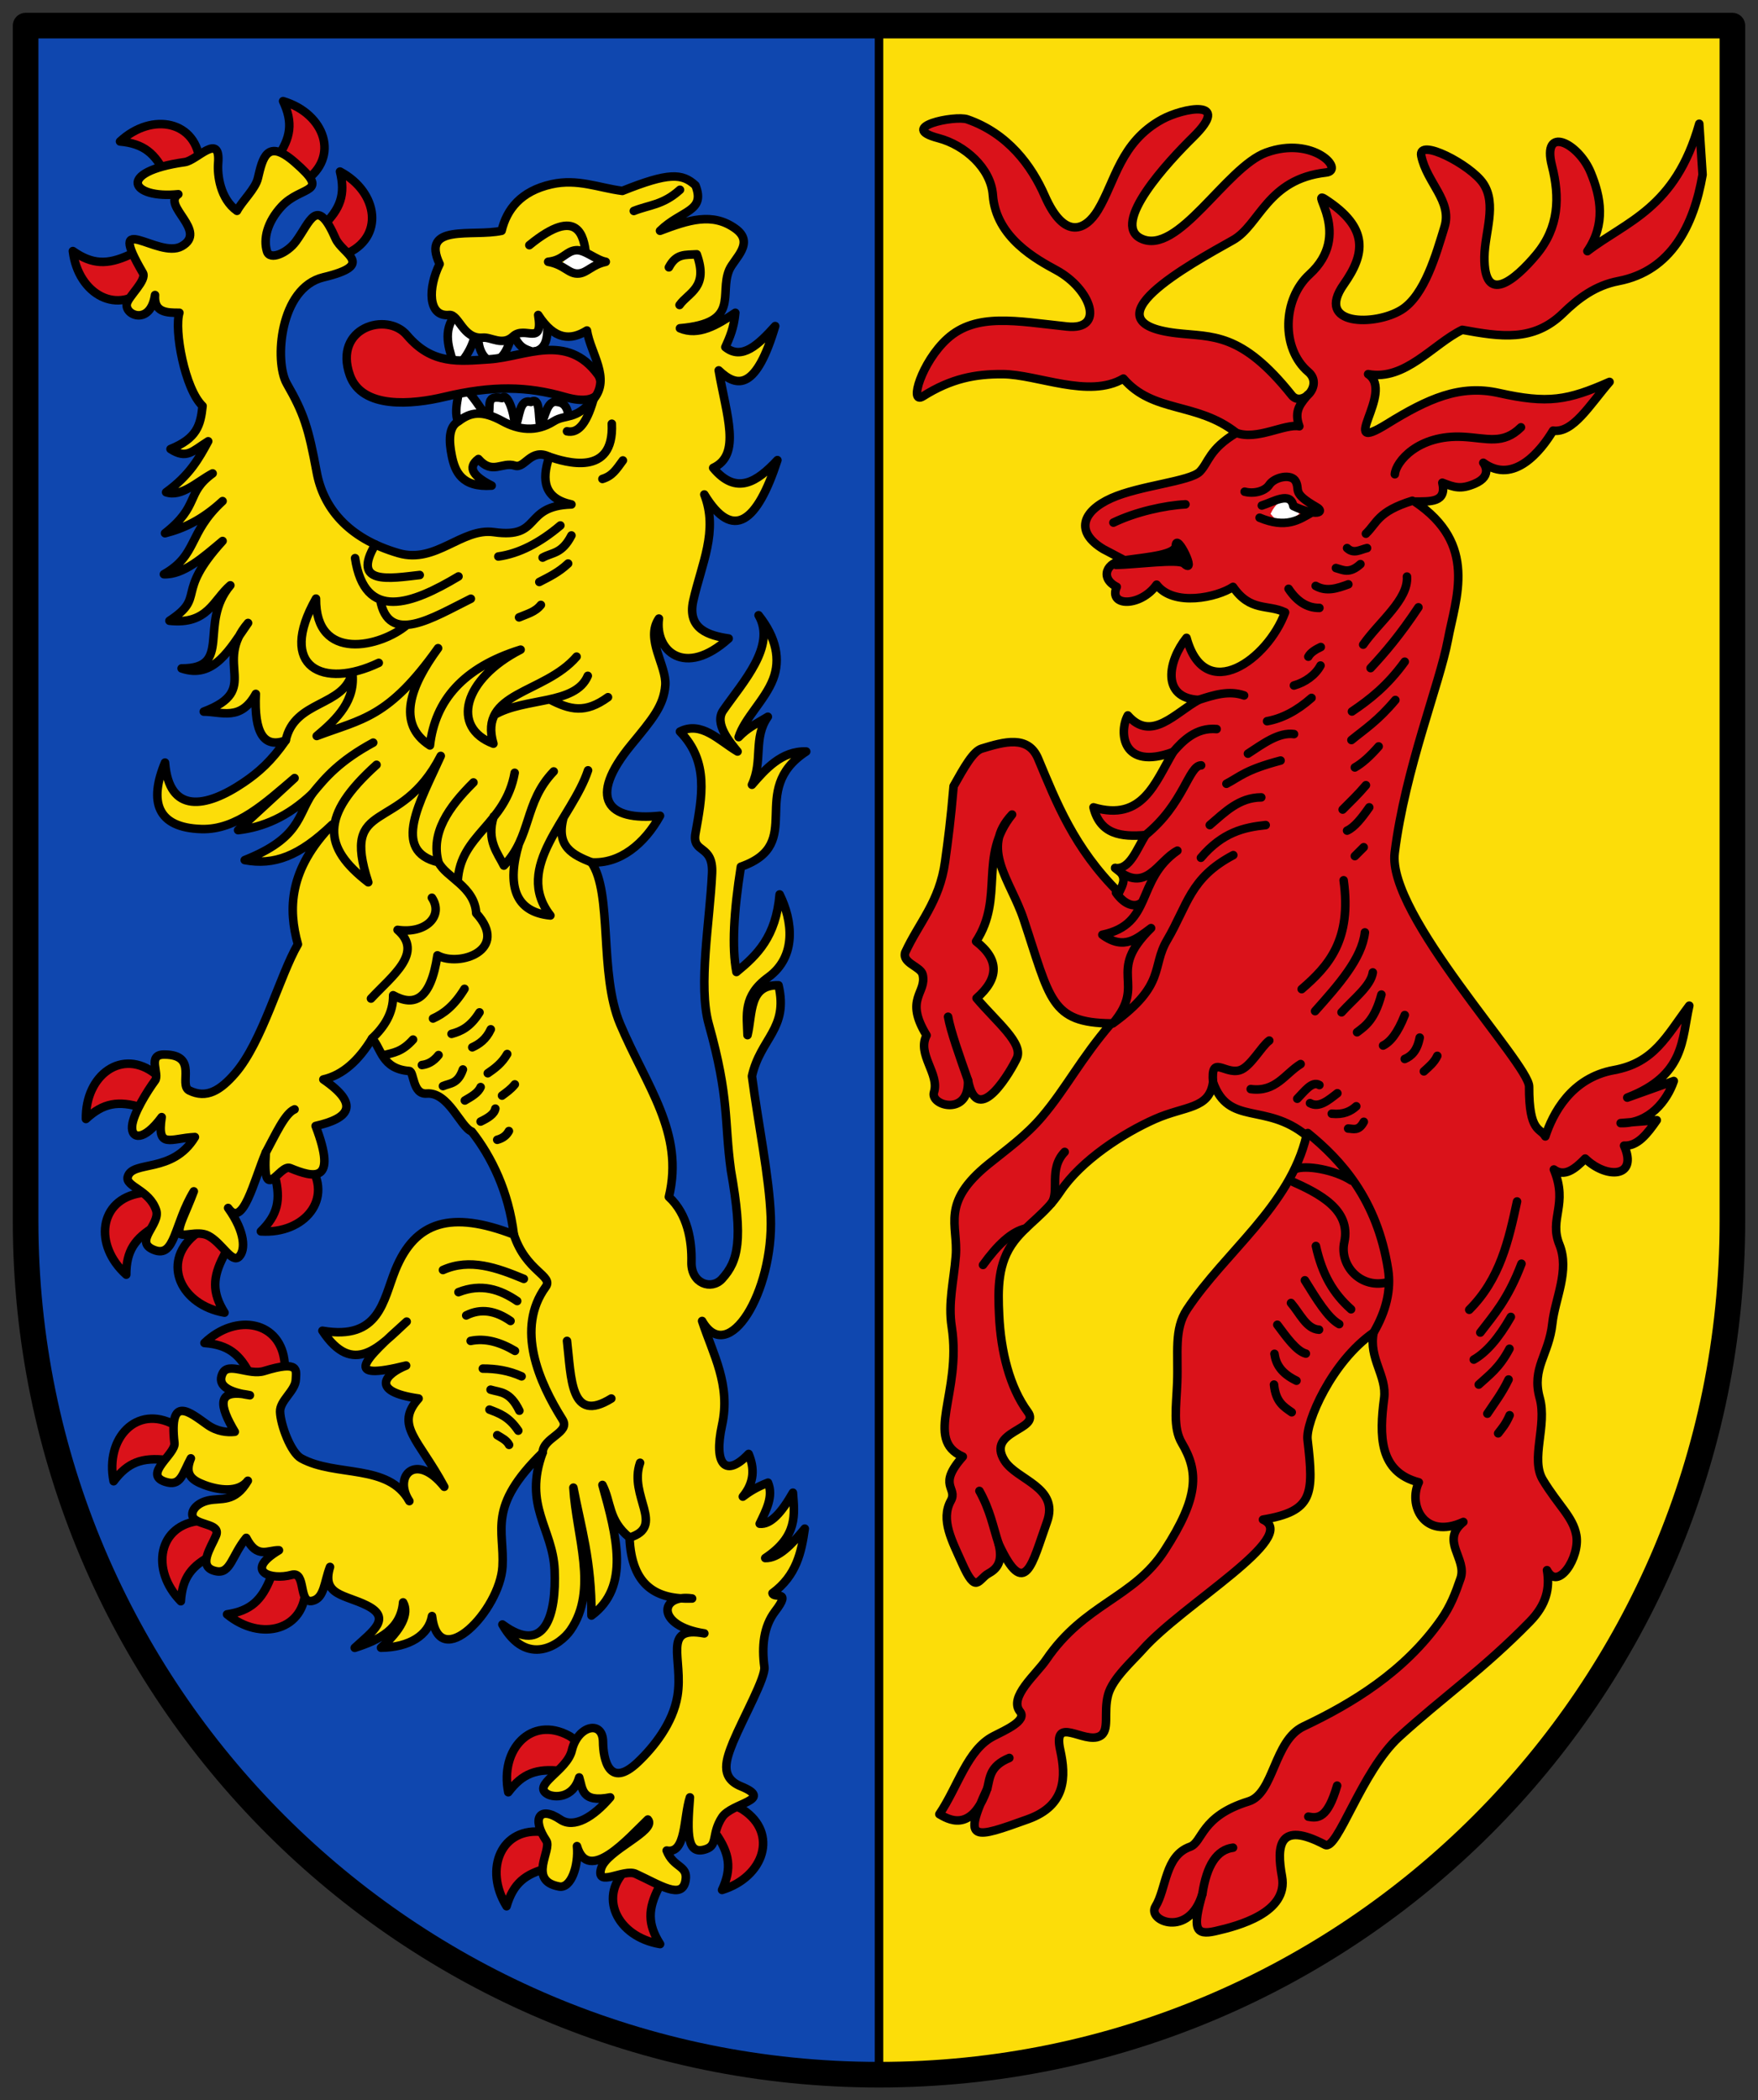
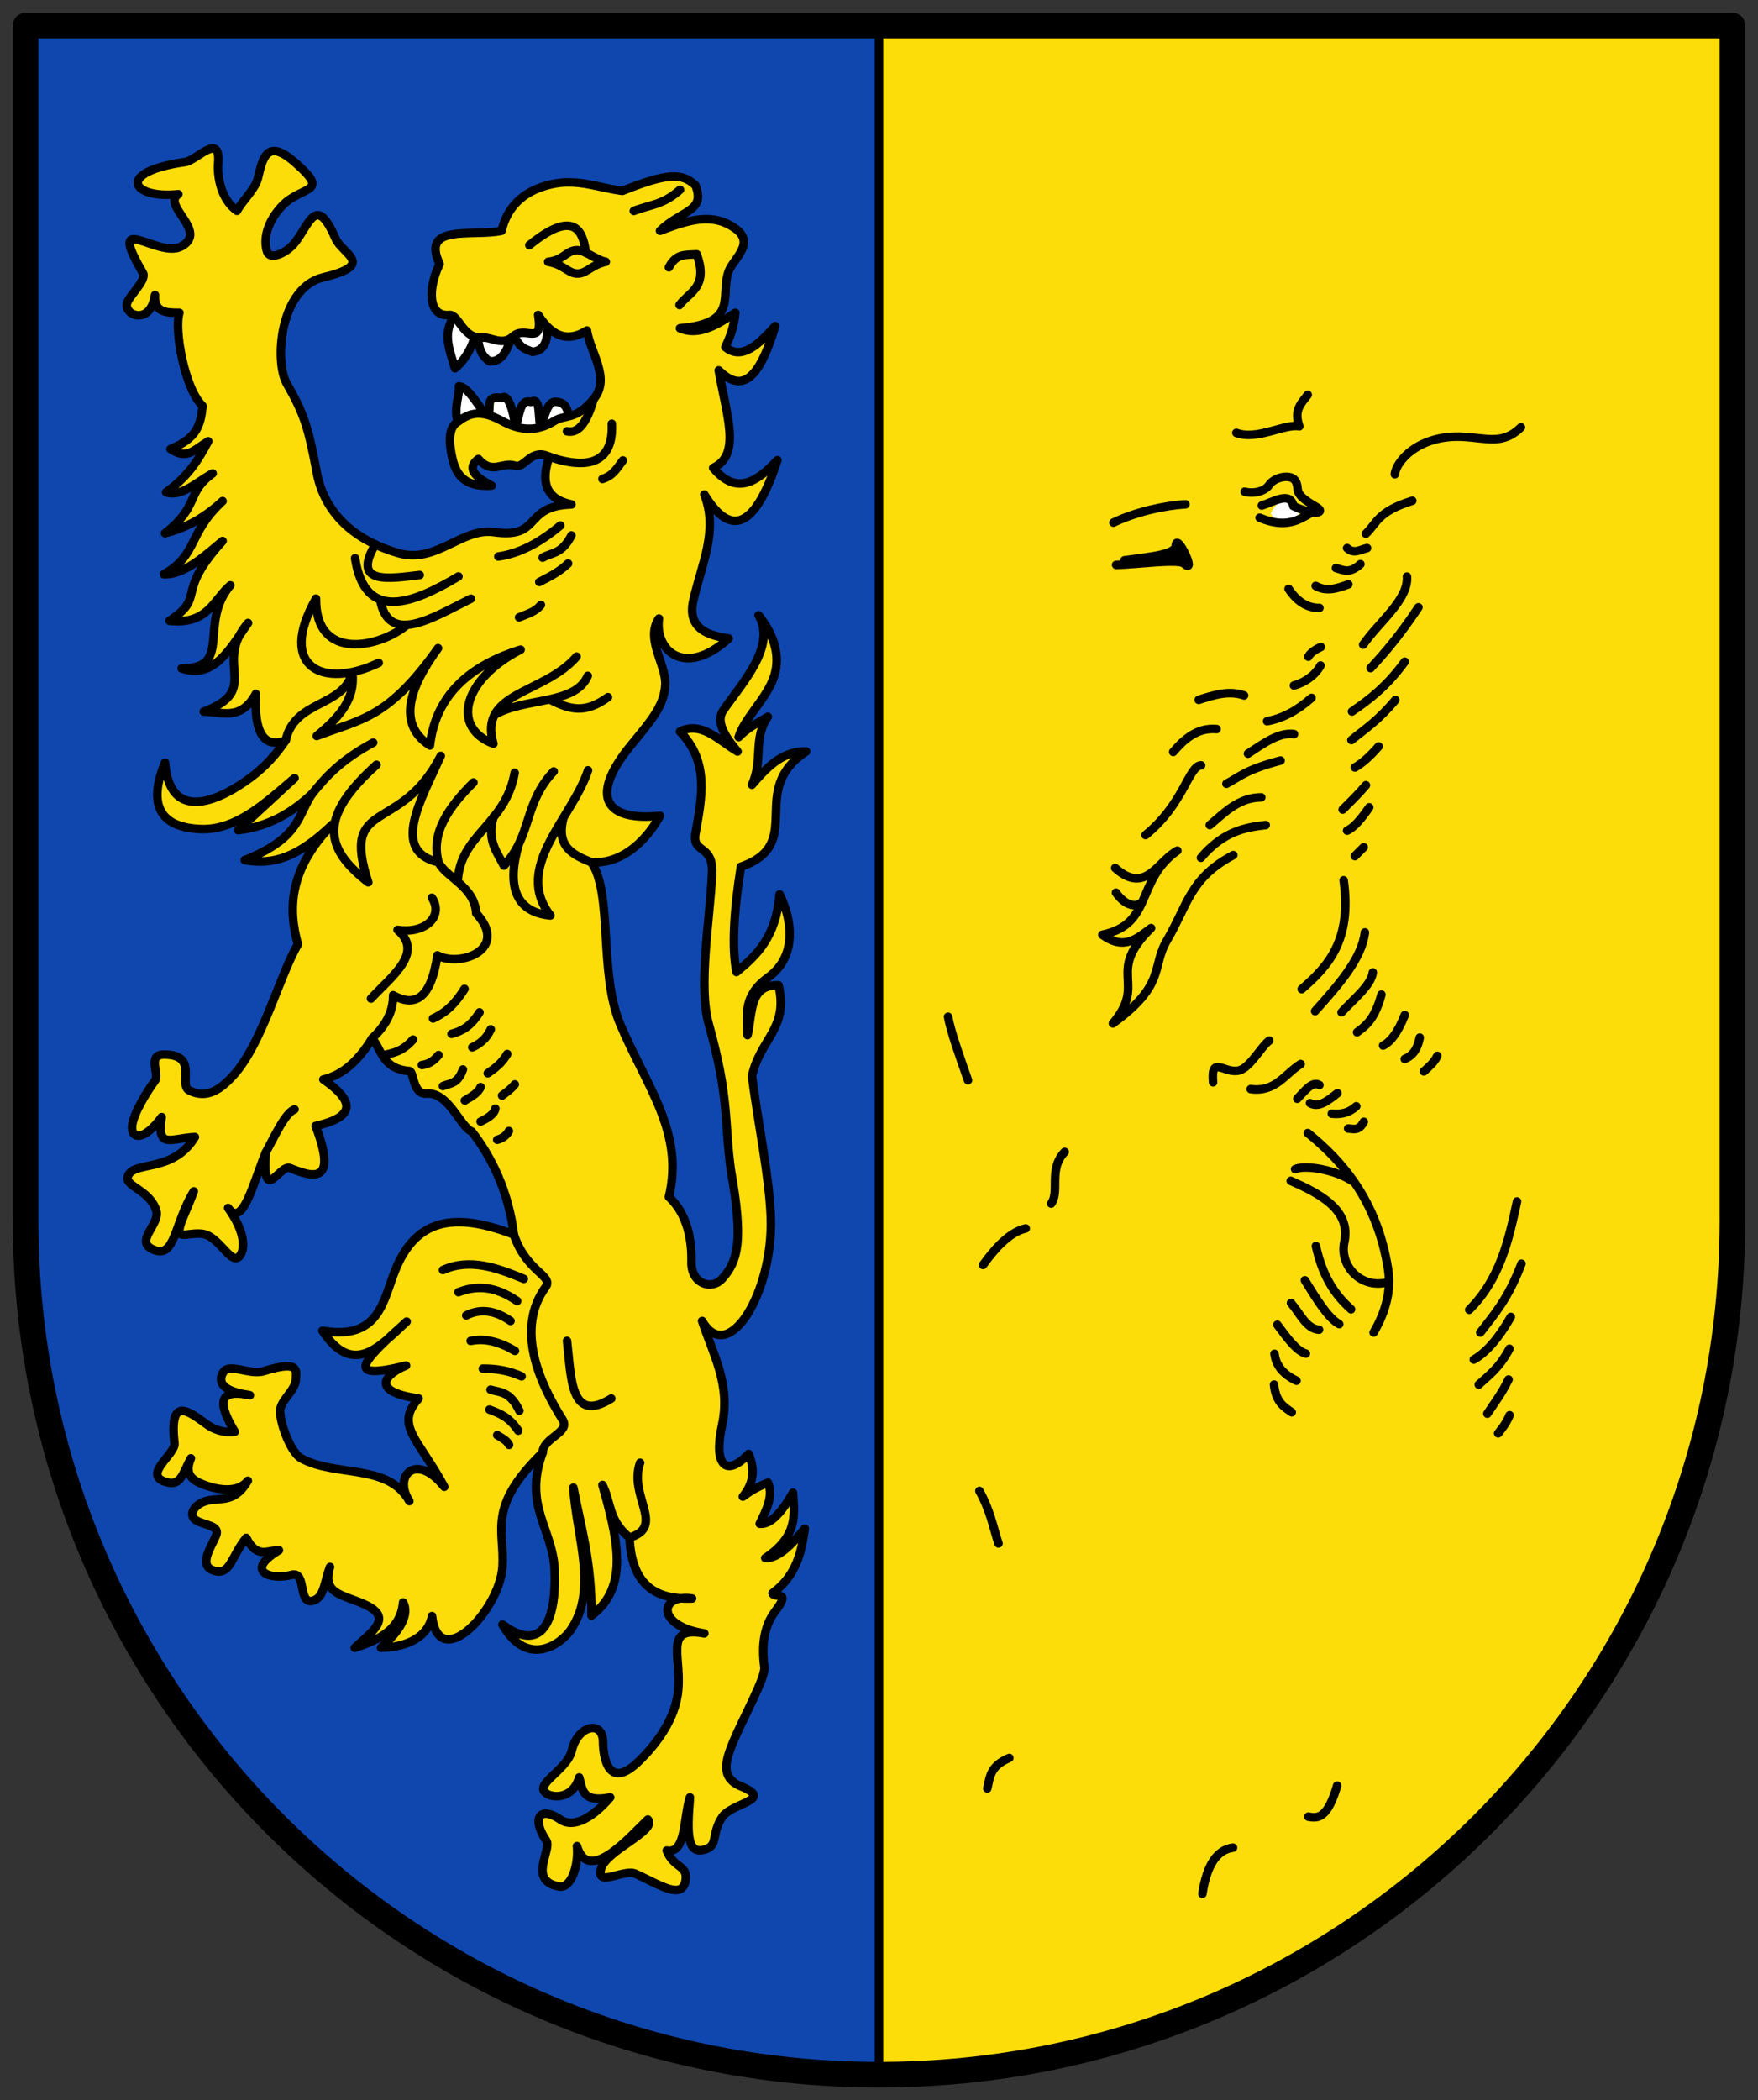
<svg xmlns="http://www.w3.org/2000/svg" height="492" width="412">
  <rect width="100%" height="100%" fill="#333333" stroke="none" />
  <path d="M406 4.531l-.015 281.65c1.103 134.74-116.983 202.183-199.97 199.98l.015-481.63z" fill="#fcdd09" />
  <path d="M6.03 4.531l-.015 281.65c-1.103 134.74 123.59 199.98 199.97 199.98L206 4.532" fill="#0f47af" />
  <path d="M6 6.003v280c.004 110.455 89.546 199.994 200 199.994s199.997-89.54 200-199.994v-280z" fill="none" stroke="#000" stroke-width="6" stroke-linecap="round" stroke-linejoin="round" />
-   <path d="M358.523 379.881c-10.953 11.208-20.57 17.826-30.625 26.992-8.86 8.076-14.47 26.801-17.35 25.282-10.893-5.747-11.42.236-10.103 7.42 1.552 8.466-10.274 11.593-15.658 12.802-4.657 1.046-5.338-.576-2.997-8.75-3.028 10.468-13.08 6.369-10.995 2.978 2.59-4.21 2.176-11.884 8.096-13.994 3.024-1.077 2.397-7.135 13.716-10.628 5.981-1.845 5.889-14.249 12.877-17.553 11.292-5.34 23.719-12.822 32.277-25.068 2.17-3.104 3.304-6.024 4.528-9.6 1.61-4.704-4.851-8.804.662-13.239-9.37 4.286-12.965-4.125-10.444-9.285-9.364-2.45-9.262-11.005-8.129-19.672.692-5.294-3.651-9.303-2.462-15.41-9.876 6.845-15.95 21.089-15.483 25.073 1.512 12.919 1.297 16.78-10.444 18.744 8.864 4.004-18.87 19.875-28.24 30.473-2.23 2.521-7.021 6.728-8.054 10.556-1.146 4.244.487 8.424-1.934 9.693-3.68 1.928-11.137-5.08-9.28 3.292 1.365 6.155 1.412 12.93-7.54 16.154-12.722 4.582-15.52 5.567-9.559-7.193-3.745 10.882-9.509 7-11.235 6.03 4.418-6.551 6.55-15.107 12.667-18.257 2.792-1.438 7.94-3.657 6.237-5.772-2.727-3.387 3.8-8.723 6.132-12.154 8.993-13.23 20.452-14.352 27.726-25.576 8.11-12.514 8.044-18.477 4.052-25.199-2.112-3.557-1.29-8.58-1.072-14.112.276-7.018-.81-12.499 2.3-17.184 8.945-13.48 24.129-24.144 27.997-40.702-9.69-7.886-18.195-2.132-21.895-12.49-.912 6.338-6.524 5.476-13.6 8.608-7.312 3.236-17.284 9.592-22.247 17.048-3.483 5.233-7.627 7.472-10.743 11.534-3.94 5.136-3.837 11.27-3.545 17.4.4 8.415 2.442 16.833 6.728 22.631 3.144 4.255-9.868 4.327-5.474 11.388 2.869 4.61 12.915 6.17 9.957 14.382-3.47 9.632-5.084 18.614-11.362 5.034 1.184 4.395-.49 6.014-2.37 7.05-2.415 1.331-2.842 5.095-6.177-2.431-2.276-5.138-5.096-10.15-2.625-14.613 1.719-3.106-3.283-3.476 2.809-10.345-9.233-4.031-.198-14.89-2.595-30.373-.888-5.732.479-10.621.953-16.652.574-7.299-3.637-12.369 7.682-21.512 4.41-3.562 8.75-6.64 12.539-11.1 5.655-6.66 9.064-13.579 16.198-21.848-14.242-.138-14.261-5.58-20.521-24.39-3.058-9.188-10.278-16.478-2.71-24.534-7.944 9.816-1.735 19.45-8.432 29.719 5.41 4.191 5.467 8.626.11 13.306 4.773 5.64 11.049 10.567 9.438 14.065-1.086 2.358-9.177 16.846-11.451 5.14.41 8.545-8.956 6.001-7.964 2.822 1.349-4.323-4.052-8.885-1.736-13.327-5.313-8.649.105-9.87-.917-14.227-.45-1.915-4.874-2.668-4.09-5.184 3.197-6.984 8.044-11.83 9.343-21.282.717-5.216 1.33-9.83 1.996-17.682 2.495-4.456 4.594-8.185 6.569-8.79 5.3-1.624 10.909-3.213 13.236 2.335 4.297 10.242 8.398 20.936 18.946 31.404.915-1.926 2.212-3.853-.886-5.78 3.39.485 5.014-4.332 7.115-7.716-5.662.498-10.644-.139-12.198-6.488 11.545 3.407 14.408-5.814 18.686-12.977-12.105 4.48-12.74-4.762-10.64-8.564 5.536 6.346 11.073-.612 16.61-3.634-8.86-.421-7.181-9.142-2.855-14.534 4.328 15.828 19.07 5.018 23.098-5.969-4.066-1.97-8.132-.053-12.198-5.97-3.72 2.474-13.928 4.71-17.908-.518-3.703 5.225-11.425 5.222-9.343.519-4.108-2.098-2.345-5.931 1.817-6.23l-4.931-2.594c-6.663-3.98-5.098-8.826 1.816-11.939 6.616-2.978 18.51-3.926 20.763-6.229 2.1-2.147 2.142-5.246 8.565-9.084-9.269-7.316-19.475-4.548-26.473-12.717-8.132 4.766-20.087-.983-28.289-1.038-6.35-.042-12.02.989-18.686 5.19-3.374 2.128-.299-8.058 5.71-13.495 6.783-6.138 16.2-4.102 28.03-2.855 9.12.962 5.629-8.77-2.413-13.16-4.598-2.51-14.213-7.606-14.943-17.636-.46-6.313-6.622-11.718-12.75-13.325-9.904-2.596 3.874-5.406 6.747-4.412 9.55 3.305 15.084 10.882 18.167 17.908 4.664 10.628 9.662 7.989 12.458 3.374 4.043-6.672 5.237-15.927 15.053-21.282 4.838-2.639 16.538-4.955 7.267 4.153-5.905 5.802-19.309 20.234-12.28 23.736 8.683 4.325 19.924-16.662 29.41-20.103 11.037-4.003 18.501 4.173 14.014 4.672-13.831 1.54-15.541 12.317-21.8 15.832-10.261 5.761-34.997 19.263-13.237 21.8 8.373.977 15.106-.357 26.991 14.534 2.35 2.944 7.513-2.371 3.894-5.45-6.438-5.476-6.055-17.079.259-22.839 10.26-9.36-.05-20.023 3.634-17.648 10.481 6.758 9.372 12.937 4.412 19.984-6.844 9.722 7.309 9.793 13.495 5.97 5.466-3.378 8.181-13.14 10.122-19.466 1.85-6.028-4.17-10.344-5.45-16.61-.888-4.345 11.561 2.03 14.534 6.488 3.234 4.85.338 11.461.26 17.13-.162 11.632 7.231 5.45 12.197-.52 5.296-6.365 5.502-13.436 3.634-20.762-2.453-9.623 6.2-5.431 9.084 1.557 2.374 5.753 3.562 12.091-.779 18.427 9.174-7.042 20.608-9.966 26.213-29.846l.779 11.938c-2.047 11.87-7.368 22.556-19.725 24.915-5.343 1.02-9.35 3.997-12.977 7.527-6.983 6.795-14.732 5.494-23.617 3.893-6.845 3.316-13.367 11.993-22.06 10.381 6.4 4.153-7.667 19.153 4.411 11.68 9.617-5.95 17.1-9.301 26.213-7.268 11.535 2.574 16.121 1.743 25.954-2.595-4.672 5.408-8.565 12.07-13.237 11.42-2.797 4.657-9.198 12.747-16.35 7.526 0 0 2.483 3.027-2.076 4.931-3.225 1.347-4.672.845-7.527-.26 1.085 4.72-2.883 4.385-6.488 4.413 14.93 10.002 9.643 22.497 7.786 32.441-1.913 10.244-10.003 30.205-12.458 49.83-1.818 14.535 31.516 49.49 31.498 54.767-.036 10.888 2.662 9.603 3.799 11.675 1.74-5.308 6.032-13.713 16.076-15.533 9.457-1.713 12.305-7.97 17.663-15.092-1.791 7.858-.9 16.314-14.534 21.54l10.9-3.892c-1.557 4.636-5.82 10.054-12.457 9.862l8.468-.687c-2.212 3.187-4.49 6.147-7.663 5.97 3.367 7.574-4.18 7.82-9.11 3.022-2.445 2.53-4.89 4.384-7.336 2.56 3.415 8.244-1.2 11.456 1.29 17.574 2.48 6.09-1.032 12.722-1.651 18.492-.79 7.368-4.908 10.416-2.957 17.465 1.79 6.464-2.236 14.254.734 19.174 3.664 6.07 7.072 8.68 7.844 12.977.918 5.114-4.327 13.234-6.876 8.18.722 4.227-.12 8.069-4.025 12.063z" fill="#da121a" fill-rule="evenodd" stroke="#000" stroke-width="2" stroke-linecap="round" stroke-linejoin="round" />
  <path d="M297.765 120.354c2.25-4.65 4.499-2.872 6.748 0-2.25 1.827-4.499 2.959-6.748 0z" fill="#fff" fill-rule="evenodd" />
  <path d="M315.7 128.393c1.557 1.468 3.115.338 4.672 0m-7.286 4.672c1.665.441 3.143 1.441 5.742-.918m-10.49 5.102c2.552 1.46 5.102.564 7.653-.367m-14.002 1.05c1.935 2.91 4.31 4.502 7.223 4.476m.322 9.16c-1.08.505-2.39 1.25-2.917 2.26m2.854 2.076c-1.168 2.197-3.613 3.96-6.228 4.671m4.126 2.913c-3.473 3.065-6.945 4.837-10.418 5.455m6.31 3.02c-3.6-.48-7.199 2.238-10.798 4.583m7.652 1.615c-8.209 2.166-9.45 3.73-12.691 5.437m-5.982 17.335c5.06-5.985 10.122-7.13 15.182-7.657m10.856-73.26c-3.163 1.831-6.093 3.832-12.283 1.263m-11.679 71.997c3.548-3.018 6.858-6.462 12.068-6.488m24.007 11.68l-2.076 2.075m3.374-11.42c-1.73 2.478-3.46 4.685-5.19 5.451m4.411-10.64c-1.816 2.153-3.633 3.88-5.45 5.709m8.435-14.793c-2.033 2.333-3.894 3.981-5.58 4.93m9.495-15.8c-4.15 4.926-7.053 6.73-10.292 9.375m12.489-18.35c-4.123 5.69-8.246 8.873-12.369 11.665m12.893-31.605c.383 5.376-6.507 10.568-10.26 15.944m12.945-8.74c-4.323 6.503-7.857 10.64-11.21 14.235m-1.096-31.485c2.622-2.509 2.762-5.201 10.87-7.71m-39.289-2.13c2.109.57 4.75-.064 5.764-1.606 1.188-1.806 5.22-2.748 6.226-.757 1.061 2.1-1.04 2.604 4.88 5.997 1.967 1.128.074 2.293-5.45-.26-.694-3.543-4.61-1.007-7.397-.13m10.758-25.934c-1.446 1.908-3.37 3.576-1.965 7.368-3.443-.645-9.923 3.354-14.762 1.544m37.145 9.698c.22-2.894 5.442-9.34 16.002-8.767 5.654.307 9.345 1.912 13.553-2.228m-92.913 31.144c5.824-.806 11.942-1.3 12.028-3.445.13-3.248 5.152 7.182 1.924 4.21-1.25-1.15-11.434.246-15.913.318m12.343-1.558c-.927.015 3.765-1.18 3.765-1.18m.136-11.448c-4.797.245-11.704 1.773-16.878 4.279m19.984 41.525c3.547-1.158 7.094-2.272 10.64-1.038m-16.61 13.236c2.166-2.536 5.387-5.805 10.172-5.36m-16.66 24.825c9.051-7.36 10.08-16.264 13.03-16.324m7.536 21.027c-10.198 5.388-10.673 11.687-15.537 19.947-3.7 6.285-.139 10.37-12.675 19.471 8.142-9.642-1.834-11.76 8.944-22.32-3.236 2.376-6.293 5.33-11.42 1.557 12.024-2.488 7.671-12.714 17.586-19.698-4.572 2.313-7.382 10.495-14.579 4.057m.186 5.78c2.068 2.947 4.587 3.657 6.165 2.2m51.918 51.477c-1.223 2.277-2.447 1.614-3.67 1.579m1.903-5.217c-1.316 1.178-2.966 2.021-5.74 1.74m1.31-4.791c-2.137 1.655-4.275 3.507-6.412 2.317m2.202-4.241c-1.73-1.028-3.46 1.46-5.19 3.208m.79-8.121c-3.676 2.265-5.837 6.652-11.697 5.862m43.728-7.781c-.714 1.544-1.961 2.555-3.146 3.628m-.975-7.907c-.6 3.097-1.94 4.343-3.513 5.008m.005-10.287c-1.692 4.255-3.384 6.304-5.076 7.14m-.393-11.938c-1.582 5.826-3.65 7.29-5.71 8.824m3.697-14.014c-.443 3.114-4.515 6.228-7.33 9.343m5.469-18.718c-.706 6.148-6.19 12.297-11.672 18.445m6.69-30.656c1.952 14.034-3.6 20.125-9.83 25.497m51.508 64.327c-3.217 8.442-6.434 11.896-9.65 16.128m7.157-3.67c-2.895 5.075-5.79 8.35-8.685 10m10.14-37.044c-1.96 9.103-3.984 18.182-11.204 25.372m-35.937-14.938c1.483 6.713 4.091 11.136 8.244 14.824m-10.828-6.79c2.683 4.316 5.365 8.802 8.048 10.27m-11.362-33.572c6.71 2.972 14.194 6.77 12.552 14.387-1.188 5.507 3.963 11.223 10.479 9.282m-22-26.403c2.396-1.058 9.289.13 13.198 2.672m-10.232-11.129c7.782 6.308 16.245 15.523 18.816 31.928.758 4.835-.472 9.806-3.387 14.806m-37.625-58.623c-.56-6.6 2.686-1.803 6.22-2.815 2.518-.72 5.092-5.628 6.946-6.958m-75.27-5.579c.583 3.334 2.655 9.148 4.666 14.859m22.666 16.799c-3.89 4.032-1.075 9.349-3.169 12.097m-15.973 14.38c3.334-4.623 6.668-7.828 10.002-8.544m113.41 43.752c-.895 2.106-1.79 3.066-2.685 4.242m2.438-12.61c-1.657 3.415-3.313 5.48-4.97 8.001m5.185-15.205c-2.401 4.542-4.802 6.17-7.204 8.395m-47.982-.005c.404 4.123 2.325 5.211 4.153 6.488m1.114-7.395c-3.736-1.811-4.824-4-5.16-6.297m.672-6.811c2.228 2.981 4.456 6.146 6.684 6.758m-3.481-11.855c2.068 2.387 3.613 6.082 6.564 6.26m-2.5 114.07c2.249.423 4.498.452 6.747-7.267m-24.396 14.534c-3.781.475-6.165 4.096-7.178 10.8m-45.248-31.823c-4.601 1.901-4.532 4.581-5.16 7.144m-1.847-69.691c2.568 4.64 3.151 8.286 4.47 12.3" fill="none" stroke="#000" stroke-width="2" stroke-linecap="round" stroke-linejoin="round" />
  <g fill-rule="evenodd" stroke="#000" stroke-width="2" stroke-linecap="round" stroke-linejoin="round">
    <path d="M106.257 74.35c-2.608 3.976-.764 7.952.367 11.929 2.457-1.861 5.204-6.605 4.772-9.91 1.076 2.263-.04 5.995 3.303 8.258 3.442.264 4.399-3.508 5.505-6.607 1.53 3.778 3.059 3.716 4.588 4.405 3.279-.345 3.609-3.348 3.487-6.607-8.075-4.665-13.947-.856-22.022-1.468zM107.542 90.5c.258 2.63-2.139 6.912 1.1 10.46 8.137 2.619 16.64 1.4 24.776.55-.045-3.136.194-7.106-2.753-7.34-2.553-.58-2.786 3.482-4.037 5.506-.559-2.187.101-6.81-2.203-5.506-2.822-.841-2.584 3.674-3.67 5.873-.358-3.784-1.827-8.152-3.12-6.79-4.45-.862-2.073 2.662-3.487 4.404-2.202-2.812-4.404-7.021-6.606-7.157z" fill="#fff" />
-     <path d="M140.148 87.799c-7.29-10-17.144-4.17-25.465-3.634-7.09.457-13.4 1.347-19.327-5.665-4.692-5.552-17.319-1.773-13.356 9.406 2.84 8.015 14.7 6.845 22.073 5.083 11.368-2.716 19.547-2.519 28.29 0 9.387 2.706 9.102-3.384 7.785-5.19zM66.346 23.694c9.862 2.946 13.354 13.2 5.047 18.755-4.268 2.853-8.749-2.146-6.439-5.513 3.22-4.695 3.76-8.221 1.392-13.242zM79.683 40.188c9.081 4.844 10.47 15.587 1.226 19.383-4.749 1.95-8.15-3.839-5.217-6.68 4.088-3.963 5.316-7.312 3.99-12.703zM28.13 33.138c7.547-6.998 18.153-4.797 18.718 5.18.29 5.125-6.292 6.446-8.02 2.746-2.407-5.16-5.17-7.416-10.698-7.926zM17.077 58.812c1.225 10.22 10.736 15.405 17.623 8.164 3.537-3.72-.627-8.986-4.338-7.283-5.174 2.375-8.74 2.307-13.285-.88zM20.144 262.118c-.182-10.291 8.53-16.727 16.343-10.495 4.012 3.202.606 8.987-3.302 7.807-5.45-1.646-8.974-1.091-13.041 2.688zM29.59 298.59c-7.666-6.87-6.454-17.634 3.429-19.118 5.076-.762 6.998 5.67 3.474 7.732-4.915 2.874-6.906 5.834-6.904 11.385zM52.616 307.489c-10.14-1.772-14.807-11.547-7.207-18.036 3.904-3.333 8.94 1.108 7.04 4.722-2.65 5.04-2.773 8.604.167 13.314zM61.143 288.453c10.27.674 17.116-7.72 11.264-15.821-3.005-4.161-8.947-1.037-7.956 2.924 1.383 5.523.66 9.016-3.308 12.897zM47.917 314.596c7.415-7.139 18.06-5.137 18.812 4.828.386 5.119-6.17 6.562-7.967 2.895-2.504-5.113-5.309-7.317-10.845-7.723zM26.625 346.982c-2.021-10.092 5.399-17.984 14.2-13.25 4.52 2.43 2.206 8.733-1.851 8.271-5.657-.643-9.024.533-12.349 4.98zM42.381 375.094c-7.21-7.346-5.31-18.01 4.647-18.858 5.114-.436 6.621 6.107 2.972 7.938-5.089 2.554-7.266 5.38-7.619 10.92zM53.216 378.164c7.952 6.535 18.408 3.705 18.376-6.288-.016-5.133-6.666-6.058-8.169-2.262-2.096 5.294-4.719 7.711-10.207 8.55zM118.72 446.541c-5.414-8.754-1.21-18.738 8.689-17.37 5.085.704 5.112 7.417 1.149 8.399-5.527 1.369-8.273 3.645-9.839 8.971zM119.119 419.839c-2.022-10.092 5.398-17.984 14.2-13.25 4.52 2.43 2.205 8.732-1.852 8.27-5.657-.642-9.024.534-12.348 4.98zM154.699 455.402c-10.152-1.695-14.894-11.433-7.343-17.98 3.878-3.362 8.947 1.04 7.075 4.668-2.61 5.06-2.707 8.626.268 13.312zM169.22 442.722c9.84-3.022 13.253-13.302 4.904-18.793-4.29-2.82-8.732 2.213-6.397 5.562 3.257 4.67 3.824 8.192 1.494 13.23z" fill="#da121a" />
  </g>
  <g>
    <path d="M164.544 309.44c2.593 7.903 6.734 14.922 4.672 24.397-2.071 9.519.97 12.279 6.229 6.748 1.395 3.335 1.389 6.67-1.358 10.005 1.44-1.09 3.088-2.182 5.897-3.272 1.326 3.206-.405 6.411-1.944 9.617 2.596.276 5.19-2.711 7.786-7.267.395 5.105 1.183 10.209-6.488 15.313 3.089.097 6.178-3.125 9.267-6.896-.785 5.56-1.965 11.002-7.562 15.118.259 1.373 4.622-.992.63 4.236-2.753 3.607-3.173 8.287-2.532 13.06.327 2.428-4.867 11.69-7.33 17.565-1.59 3.98-3.26 8.3 1.817 10.38 7.984 3.273-2.16 3.81-4.412 7.268-2.53 3.885-.926 6.446-3.686 7.426-4.572 1.624-4.523-3.409-3.84-12.098-1.533 4.664-.84 13.336-5.45 12.458 1.607 4.159 5.03 3.384 4.43 6.98-.783 4.694-6.095 1.026-11.698-1.53-2.784-1.27-9.338 3.331-8.108-1.19 1.174-4.316 13.266-8.918 10.963-11.527-4.502 4.316-13.972 15.256-16.61 6.229.445 4.558-1.38 9.968-4.166 9.464-7.538-1.365-1.587-8.608-3.03-10.749-3.497-5.187-1.597-8.253 3.303-4.944 3.233 2.183 7.786-.629 11.68-5.19-6.77 1.34-6.446-2.048-7.268-4.672-1.444 4.985-5.87 4.742-7.342 3.955-3.98-2.128 4.493-5.467 5.62-10.279 1.373-5.862 7.262-7.222 7.311-1.994.036 3.83 1.338 11.218 8.167 4.742 3.649-3.461 8.221-9.1 9.277-15.522 1.43-8.697-3.734-16.504 6.295-14.642-11.428-1.732-10.562-9.317-2.868-8.179-8.26.305-14.201-2.866-14.66-14.261-5.064-4.113-4.235-8.225-6.35-12.337 3.333 11.97 6.53 23.883-2.569 30.593.047-12.907-2.477-20.673-4.241-29.96.668 11.348 5.884 23.907-.666 33.373-2.454 3.547-10.266 8.773-15.97-1.316 9.997 7.373 12.688-2.251 12.237-12.756-.42-9.738-7.38-15.037-2.805-27.51-13.097 12.796-8.899 18.031-9.407 26.692-.598 10.194-14.923 25.264-16.52 11.598-.762 4.477-5.333 7.336-11.957 7.417 4.678-4.096 6.692-7.976 5.182-10.62-.52 6.214-5.491 8.786-11.336 10.643 4.261-3.915 8.749-6.948 2.874-9.91-5.11-2.575-10.718-2.32-8.667-9.039-1.374 3.527-1.312 7.295-4.121 7.943-3.419.789-1.344-7.057-4.887-6.082-4.788 1.32-11.27-.794-2.962-5.767-2.555-.089-5.11 2.13-7.665-2.905-3.366 4.123-3.673 8.47-7.013 7.82-4.626-.902-1.242-5.51-.07-8.365 1.073-2.615-3.385-2.341-5.073-3.876-1.217-1.107-.11-3.567 3.242-4.34 3.018-.695 6.19.65 9.286-4.614-2.231 2.919-6.96 2.19-10.198.97-3.005-1.131-4.676-2.505-3.151-6.218-2.023 3.777-2.377 6.683-6.026 5.483-5.278-1.736 2.48-6.471 2.183-9.054-1.322-11.47 3.591-7.214 7.706-4.303 2.313 1.636 4.693 1.833 6.43 1.645-3.612-6.046-4.51-10.283 3.544-8.552-6.591-.94-7.44-3.084-6.372-5.184 1.357-2.666 6.175.606 9.696-.488 8.477-2.634 7.495-.06 7.436 1.975-.078 2.665-3.772 4.925-3.683 7.563.103 3.076 2.519 9.583 4.95 10.915 8.101 4.439 20.453 1.144 25.345 10.014-3.893-5.899 1.584-11.608 8.18-3.355-6.069-11.296-11.676-14.333-6.014-20.674-11.66-1.654-7.726-5.815-2.931-7.723-14.86 3.67-10.26-.973.131-10.298-6.277 5.792-12.512 13.097-19.74 2.14 13.448 2.306 14.206-7.124 17.09-14.225 4.666-11.491 13.156-13.946 27.77-8.305-1.213-10.016-5.222-18.234-9.863-24.137-2.622-.963-5.43-9.301-10.561-8.893-3.373.268-2.933-5.192-4.08-5.28-6.47-.496-6.532-5.309-8.717-7.627-3.15 5.167-6.885 8.585-11.42 9.602 8.623 5.94 6.126 9.101-1.816 10.9 5.191 13.61-.466 12.13-5.97 9.863-2.461-1.014-6.517 8.966-5.709-3.633-2.788 6.585-5.384 17.924-8.824 12.976 4.069 5.676 4.08 9.872 2.574 11.398-1.699 1.721-4.02-3.248-7.246-4.91-2.593-1.335-6.423.625-6.716-.73-.342-1.583 1.422-4.518 3.342-9.65-4.668 7.679-4.322 15.705-9.331 13.717-4.908-1.948 1.617-5.983.507-9.306-1.604-4.804-7.292-5.512-6.65-7.83 1.082-3.913 10.513-.66 15.734-9.299-5.71.26-8.98 2.968-7.786-4.672-4.128 5.63-7.195 5.22-6.93 2.083.246-2.907 3.61-8.267 5.373-10.647 1.129-1.524-1.952-6.1 2.143-6.092 8.202.018 3.217 7.108 5.902 8.428 4.04 1.985 7.272-.04 10.722-4.014 6.41-7.39 10.48-22.98 14.713-30.245-2.278-8.18-2.18-17.516 8.045-28.03-7.752 7.437-13.669 9.588-20.503 8.306 13.061-5.191 12.305-10.382 15.832-15.572-5.797 5.513-11.593 7.885-17.39 8.564l13.237-12.198c-6.718 5.713-13.558 12.173-21.8 11.939-10.519-.299-12.333-6.485-8.565-15.572.956 12.1 9.547 10.678 18.426 4.671 3.57-2.415 6.575-5.104 9.863-9.862-5.116 1.926-7.429-1.754-7.008-10.9-3.558 6.457-7.993 4.157-12.198 4.152 13.724-5.163 2.04-11.092 10.382-20.763-4.232 6.041-8.013 13.253-15.572 10.641 12.097.068 3.81-10.433 11.419-19.465-4.009 3.424-5.241 9.277-14.274 8.305 8.818-5.815 1-6.08 12.457-18.686-4.585 3.83-9.17 7.976-13.755 7.786 8.031-4.561 5.512-9.525 13.755-17.13-4.898 4.508-9.285 6.46-13.495 7.527 8.281-6.488 4.758-9.343 11.16-14.015-3.634 1.913-7.267 5.63-10.9 4.412 5.528-3.98 7.714-7.959 9.861-11.938-3.806 2.375-5.017 4.26-8.824 1.817 6.182-2.514 7.029-5.533 7.508-10.085-4.188-3.996-6.697-17.875-5.432-21.838-3.083.031-6.018-.115-5.71-4.153-1.088 7.238-7.221 4.763-6.597 2.004.392-1.73 4.743-5.485 3.743-7.194-8.896-15.213 3.612-3.162 9.084-6.23 6.319-3.542-4.755-9.543-.779-12.197-11.053 1.156-14.76-5.242 1.557-7.527 2.8-.392 8.39-7.137 7.786.26-.226 2.768.489 8.391 4.412 11.16 1.204-2.315 4.308-5.108 4.9-7.642 1.119-4.777 2.133-9.387 8.596-3.778 8.764 7.607 1.665 5.283-3.057 10.395-3.363 3.642-4.31 7.633-3.4 10.533.683 2.178 4.745.382 6.74-2.31 3.441-4.646 4.88-10.847 9.32-.71 1.629 3.72 9.564 6.111-2.855 9.084-10.239 2.45-11.543 19.724-8.565 24.915 4.009 6.988 5.07 10.324 7.008 20.763 1.494 8.047 7.058 15.431 19.205 18.946 8.744 2.53 14.785-6.001 22.32-4.931 11.405 1.619 6.63-6.13 18.167-6.489-6.401-1.384-7.064-5.638-5.19-11.16-4.365-2.134-5.69 2.83-8.046 2.077-3.05-.975-5.277 2.219-8.564-1.558-2.793 2.077-.997 4.153 3.114 6.23-7.018.493-8.598-3.295-9.344-6.955-.712-3.497-.798-6.832 1.558-8.099 2.811-2.153 5.48-2.691 10.381 0 3.607 1.98 7.772 2.637 11.939 0 2.804-1.774 5.101-.102 9.343-5.19 4.087-4.903-.72-10.728-1.557-16.092-3.807 2.37-7.613 2.27-11.42-3.633 1.22 7.524-3.052 2.39-5.886 5.011-2.494 2.307-5.144.115-7.09.3-4.676.444-5.605-5.53-7.875-5.311-5.09.49-4.972-6.451-2.247-11.939-4.504-9.597 7.769-6.318 14.52-7.786 1.212-5.017 4.483-9.28 11.693-10.9 6.134-1.378 11.073.85 16.61 1.557 10.887-4.357 14.016-4.158 17.13-1.298 2.46 6.21-3.335 5.782-8.306 10.641 6.662-2.508 12.247-4.382 17.648-.519 4.702 3.363-.3 7.012-1.442 9.721-2.4 5.692 2.715 12.423-11.534 13.637 4.325 1.846 8.65-.719 12.976-3.633-.329 3.584-1.33 5.812-2.335 8.045 3.893 3.172 7.786-.626 11.679-4.93-4.412 14.848-8.824 14.614-13.237 10.38 1.833 10.607 5.34 19.777-1.297 22.84 5.438 6.541 10.299 3.274 15.053-1.817-4.707 14.449-10.347 19.198-17.13 8.045 3.333 8.565-.655 16.248-2.595 24.916-1.485 6.639 3.762 8.165 8.305 8.824-10.297 9.295-17.371 2.87-16.35-4.672-3.274 4.79 1.829 11.02 1.5 15.605-.348 4.855-3.137 8.086-7.989 13.982-10.346 12.573-5.547 17.922 6.748 16.61-3.622 6.548-9.397 11.334-16.09 10.9 5.024 7.208 1.736 26.057 6.747 37.893 6.219 14.687 15.07 25.434 11.42 40.487 4.42 4.053 5.407 10.342 5.292 15.272-.117 5.054 4.681 6.658 7.165 3.933 3.806-4.174 4.994-9.003 2.076-25.434-1.604-11.711-.262-16.625-5.19-34.258-2.515-8.997.257-24.127.778-35.297.324-6.932-4.747-4.554-3.893-9.343 1.521-8.527 3.27-16.794-3.633-23.877 5.009-2.561 9.13 2.102 13.496 4.671-1.79-2.19-5.5-6.531-3.374-9.602 4.572-6.609 12.527-15.1 8.305-22.32 4.189 5.285 5.16 10.4 3.403 14.964-1.885 4.897-6.714 9.197-8.075 13.584 2.008-2.124 3.821-2.939 6.842-4.77-3.518 4.996-1.064 10.27-3.727 15.93 3.049-3.525 6.953-8.013 12.717-7.786-14.015 9.171.17 21.582-15.313 26.992-1.676 10.545-2.13 18.953-1.038 24.656 4.835-3.951 9.268-8.245 10.122-18.168 3.037 6.127 4.06 14.536-2.685 19.42-5.97 4.323-4.978 8.854-4.842 13.54 1.212-4.969.256-11.864 7.267-11.678 2.396 10.208-4.235 12.371-6.228 21.282 1.47 11.2 4.055 23.528 4.412 32.96.664 17.595-9.948 35.126-16.092 24.397z" fill="#fcdd09" fill-rule="evenodd" stroke="#000" stroke-width="2" stroke-linecap="round" stroke-linejoin="round" />
    <path d="M124.057 57.433c11.627-9.515 12.739-1.667 13.235 1.757m11.25-9.77c3.56-1.436 6.816-1.347 10.812-4.963m-2.596 18.167c1.75-3.312 3.844-2.868 6.533-3.051 2.823 7.82-1.91 8.883-4.032 11.875m-18.073 40.747c2.332-.723 3.195-2.159 4.793-4.336m-13.098-6.824c2.29.472 4.428-1.17 6.23-7.527m-10.382 13.496c3.668 1.226 15.248 4.878 14.654-7.741m-16.211 31.359c2.249-1.263 4.498-.818 6.747-5.19m-17.129 4.93c4.845-.675 9.69-3.166 14.534-7.267m-4.931 13.237c2.25-1.17 4.499-2.213 6.748-4.323m-11.496 12.615c1.8-.782 3.77-1.225 5.115-2.918m15.724 21.617c-5.319 3.86-8.853 3.003-13.683.501m8.949-5.508c-2.91 6.888-14.792 5-21.852 9.143m-48.938 5.986c2.054-9.588 13.752-7.75 15.595-16.014.859 6.514-3.396 10.874-8.328 14.976 10.664-4.045 16.776-4.137 28.44-20.566-6.409 8.726-9.882 17.687-1.905 22.781 1.201-10.539 7.818-18.262 21.25-22.44-13.423 6.872-16.44 18.215-6.38 22.028-3.587-12.227 11.87-11.546 19.496-20.39m-39.725-7.464c-6.151 5.251-21.5 8.856-21.347-6.131-9.172 16.154 1.701 21.257 14.705 15.053m.323-14.841c1.94 10.948 12.338 4.235 21.262-.18m-27.13-9.507c2.282 15.017 13.374 10.765 24.231 4.284m-19.488-7.485c-5.695 9.61 3.466 7.933 10.404 7.15m33.717 56.784c-1.88 6.927 2.247 8.781 6.511 10.51m-16.98-4.33c-2.856 9.611-1.023 15.986 7.377 16.788-8.83-11.333 5.076-22.666 8.824-33.999m-22.106 10.8c-1.758 5.635.958 8.613 2.382 11.52 6.63-6.918 4.594-14.66 11.679-22.06m-9.147.322c-2.167 12.175-12.716 14.41-13.342 25.283m-19.036-27.162c-13.293 11.972-12.582 19.302-1.938 27.529-6.536-19.998 7.478-10.923 16.99-29.606-4.765 10.602-11.748 22.312-.519 24.916-1.888-6.81 2.302-12.861 8.185-18.7m-37.771 2.609c3.119-3.816 6.366-7.644 14.274-11.939m-.26 69.296c2.888-2.752 4.966-5.91 4.932-10.122 4.984 2.764 8.814 1.074 10.38-9.344 5.175 2.834 16.948-1.295 9.085-9.862-.362-6.274-7.119-8.39-8.825-11.938m-15.831 31.922c4.999-5.363 12.41-10.727 6.229-16.09 6.688.996 10.837-3.325 8.045-7.527m11.42 52.426c1.705-.824 3.196-1.719 3.45-3.026m-7.147-1.906c1.537-.896 3.111-1.773 3.697-3.145m-8.824-.229c1.652-.726 3.474-.432 4.671-3.893m-9.603-1.038c1.298-.172 2.596-.704 3.893-2.335m-12.717 0c2.117-.547 4.162-.739 6.748-3.634m4.672-4.931c2.462-1.1 4.925-2.93 7.387-6.95m-3.038 10.552c2.184-.6 4.367-1.543 6.551-5.039m-1.696 8.185c1.56-.712 3.239-1.824 4.336-4.216m-.703 10.293c1.692-1.153 3.341-2.392 4.552-4.507m-1.21 9.742c.999-.762 1.997-1.402 2.995-2.627m-4.121 12.977c1.472-.402 2.236-1.157 2.734-2.045m-56.977 5.039c2.25-4.14 4.499-9.211 6.748-10.122m47.495 76.316c1.038.648 2.203 1.168 2.779 2.278m-4.596-8.26c2.25.872 4.499 1.585 6.748 4.93m-6.488-9.602c2.249.697 4.498.312 6.747 4.93m-8.564-9.861c3.028-.01 6.056.445 9.083 1.816m-11.938-8.305c3.46-.726 6.92.299 10.381 2.336m-11.42-8.305c3.461-1.751 6.922-1.101 10.382 1.298m-12.198-6.748c5.383-2.102 9.749-.64 13.755 2.076m-17.388-7.267c6.315-2.818 12.63-.541 18.946 2.076m4.412 40.697c.103-3.554 6.581-4.672 4.66-7.726-5.559-8.835-11.033-21.344-3.945-31.09 1.91-2.626-4.608-3.559-7.463-12.262m12.457 24.915c1.027 8.618.723 19.488 10.382 13.496m6.748 15.053c-2.771 7.873 6.068 14.876-2.475 17.528" fill="none" stroke="#000" stroke-width="2" stroke-linecap="round" stroke-linejoin="round" />
-     <path d="M131.843 61.716c2.682-4.65 5.364-2.871 8.046 0-2.682 1.828-5.364 2.96-8.046 0z" fill="#fff" fill-rule="evenodd" />
+     <path d="M131.843 61.716z" fill="#fff" fill-rule="evenodd" />
    <path d="M128.47 61.326c3.92.697 4.816 3.018 7.255 2.735 1.947-.227 3.073-2.065 6.24-2.735-2.292-.4-4.93-2.904-6.993-2.708-2.354.223-2.95 2.333-6.503 2.708z" fill="none" stroke="#000" stroke-width="2" stroke-linecap="round" stroke-linejoin="round" />
  </g>
  <path d="M206 6.778v479.455" fill="none" stroke="#000" stroke-width="2" stroke-linecap="round" stroke-linejoin="round" />
</svg>